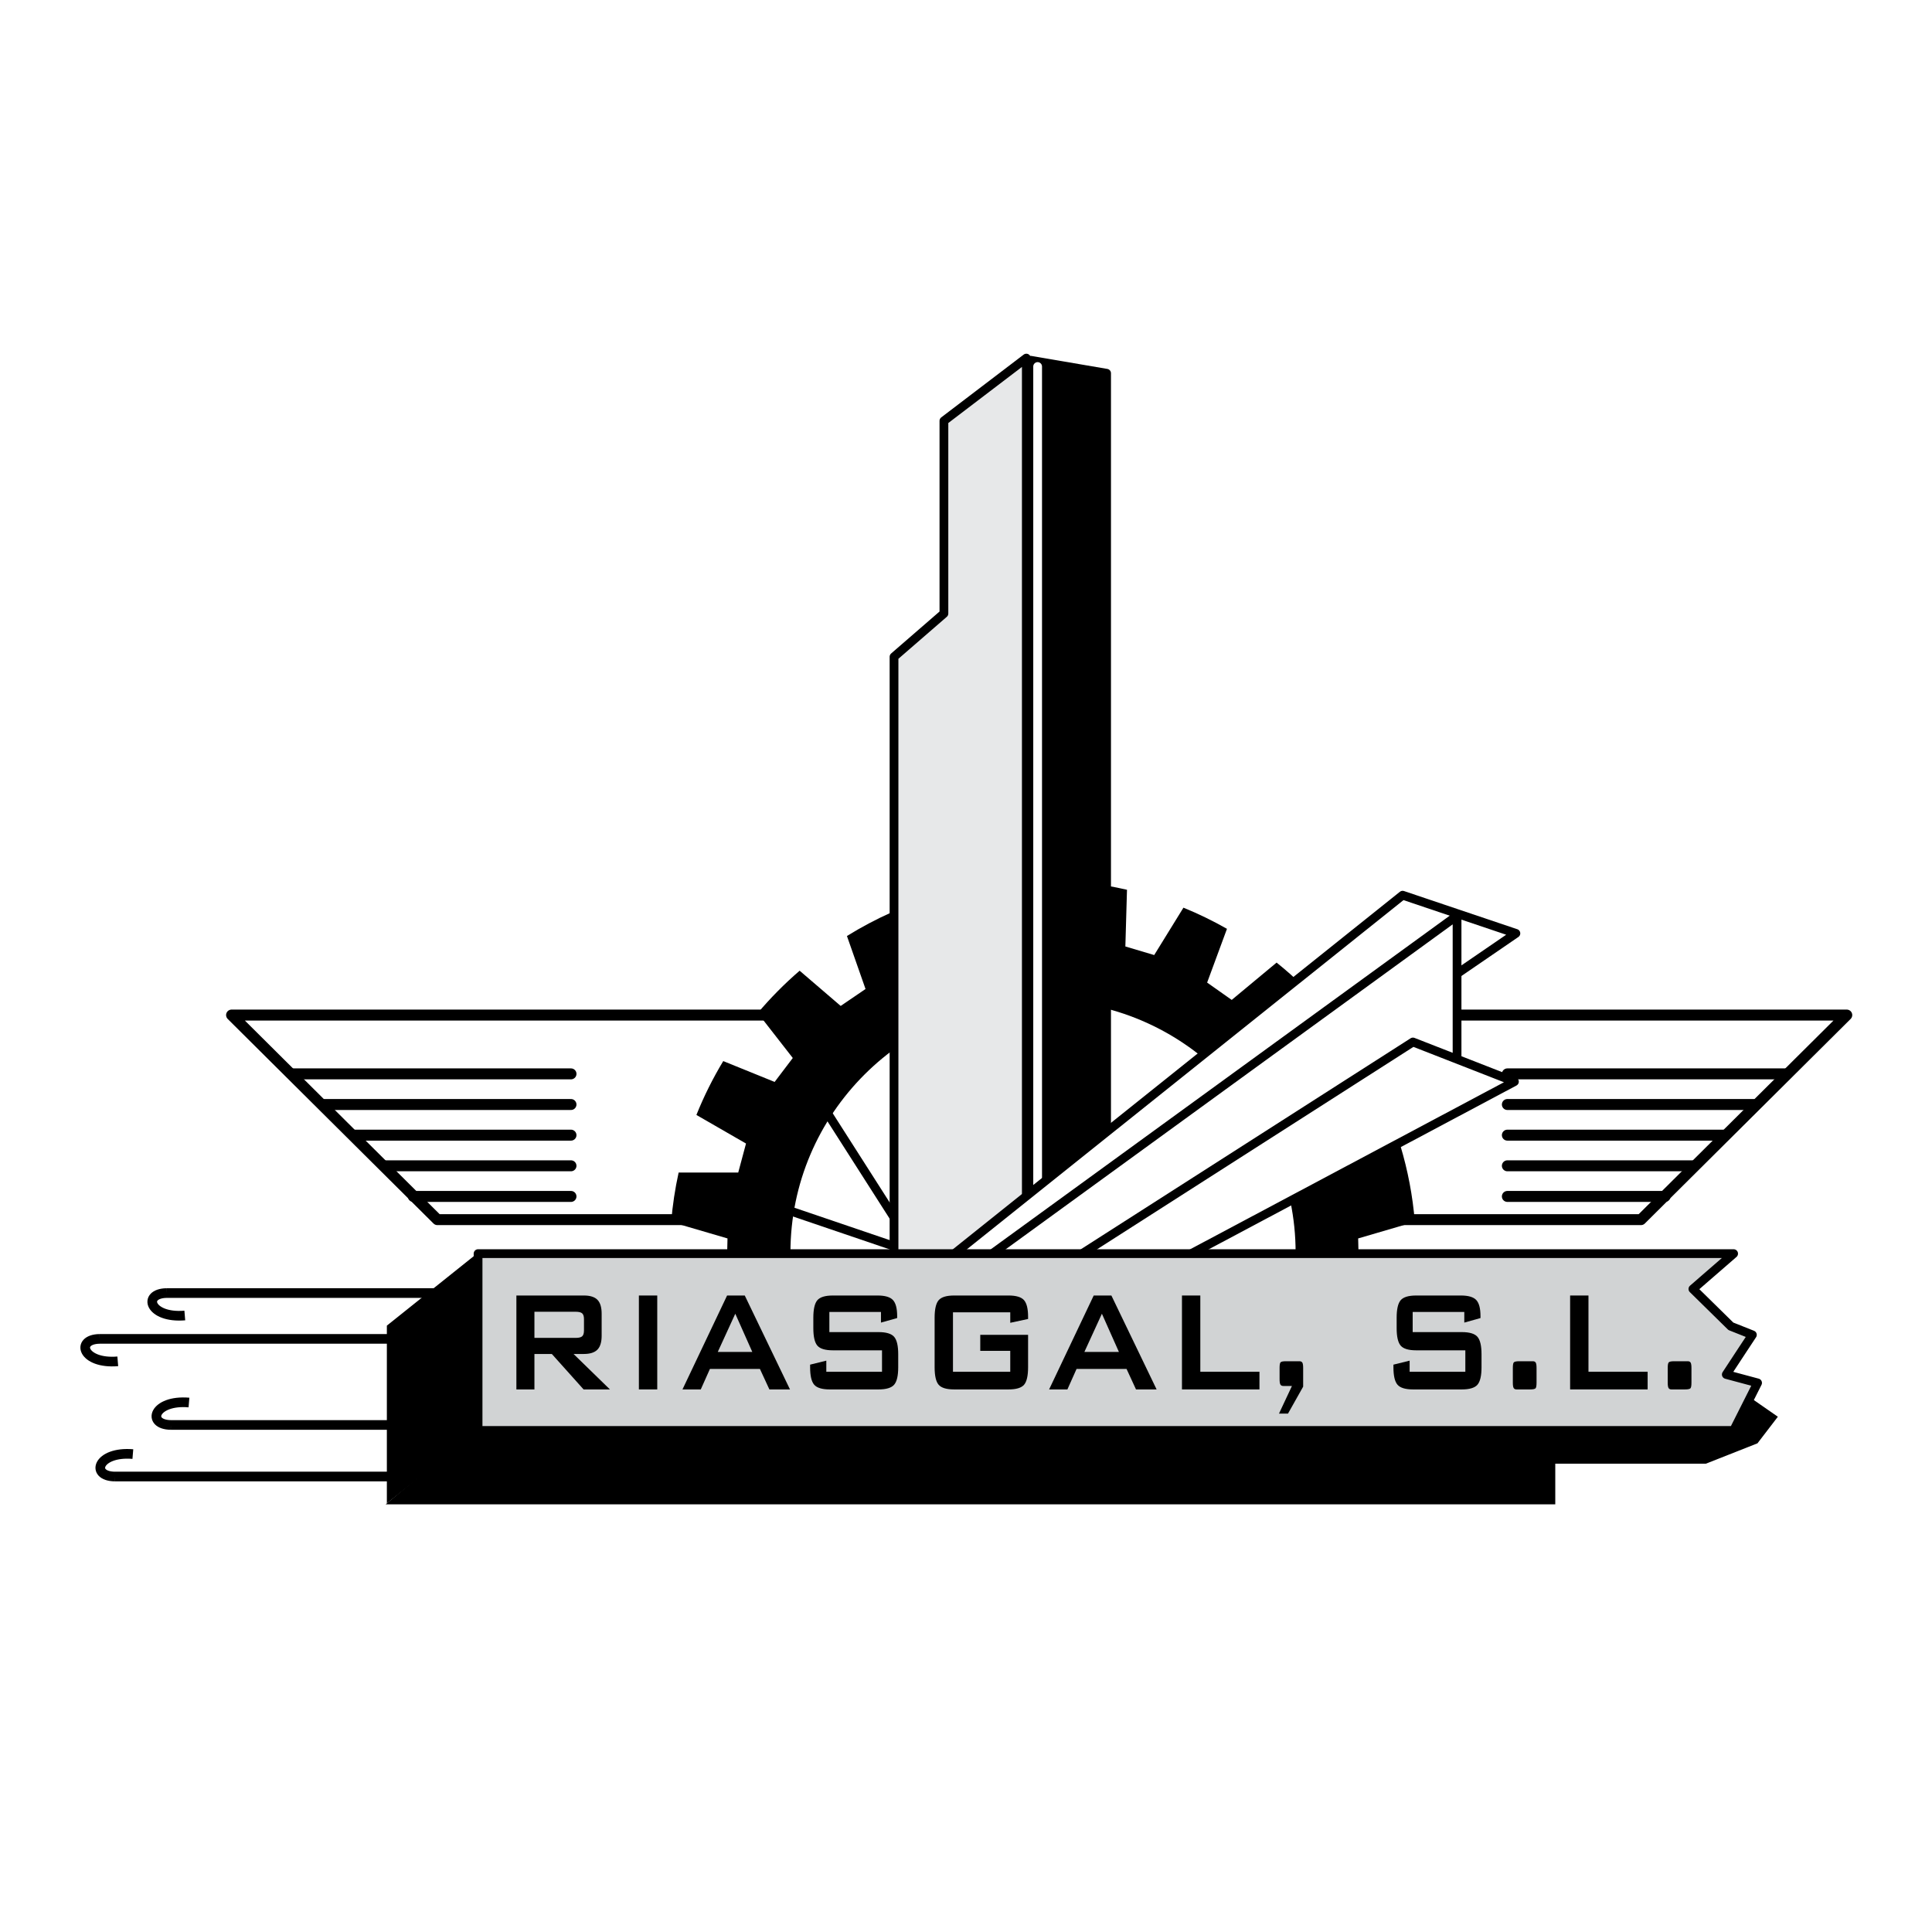
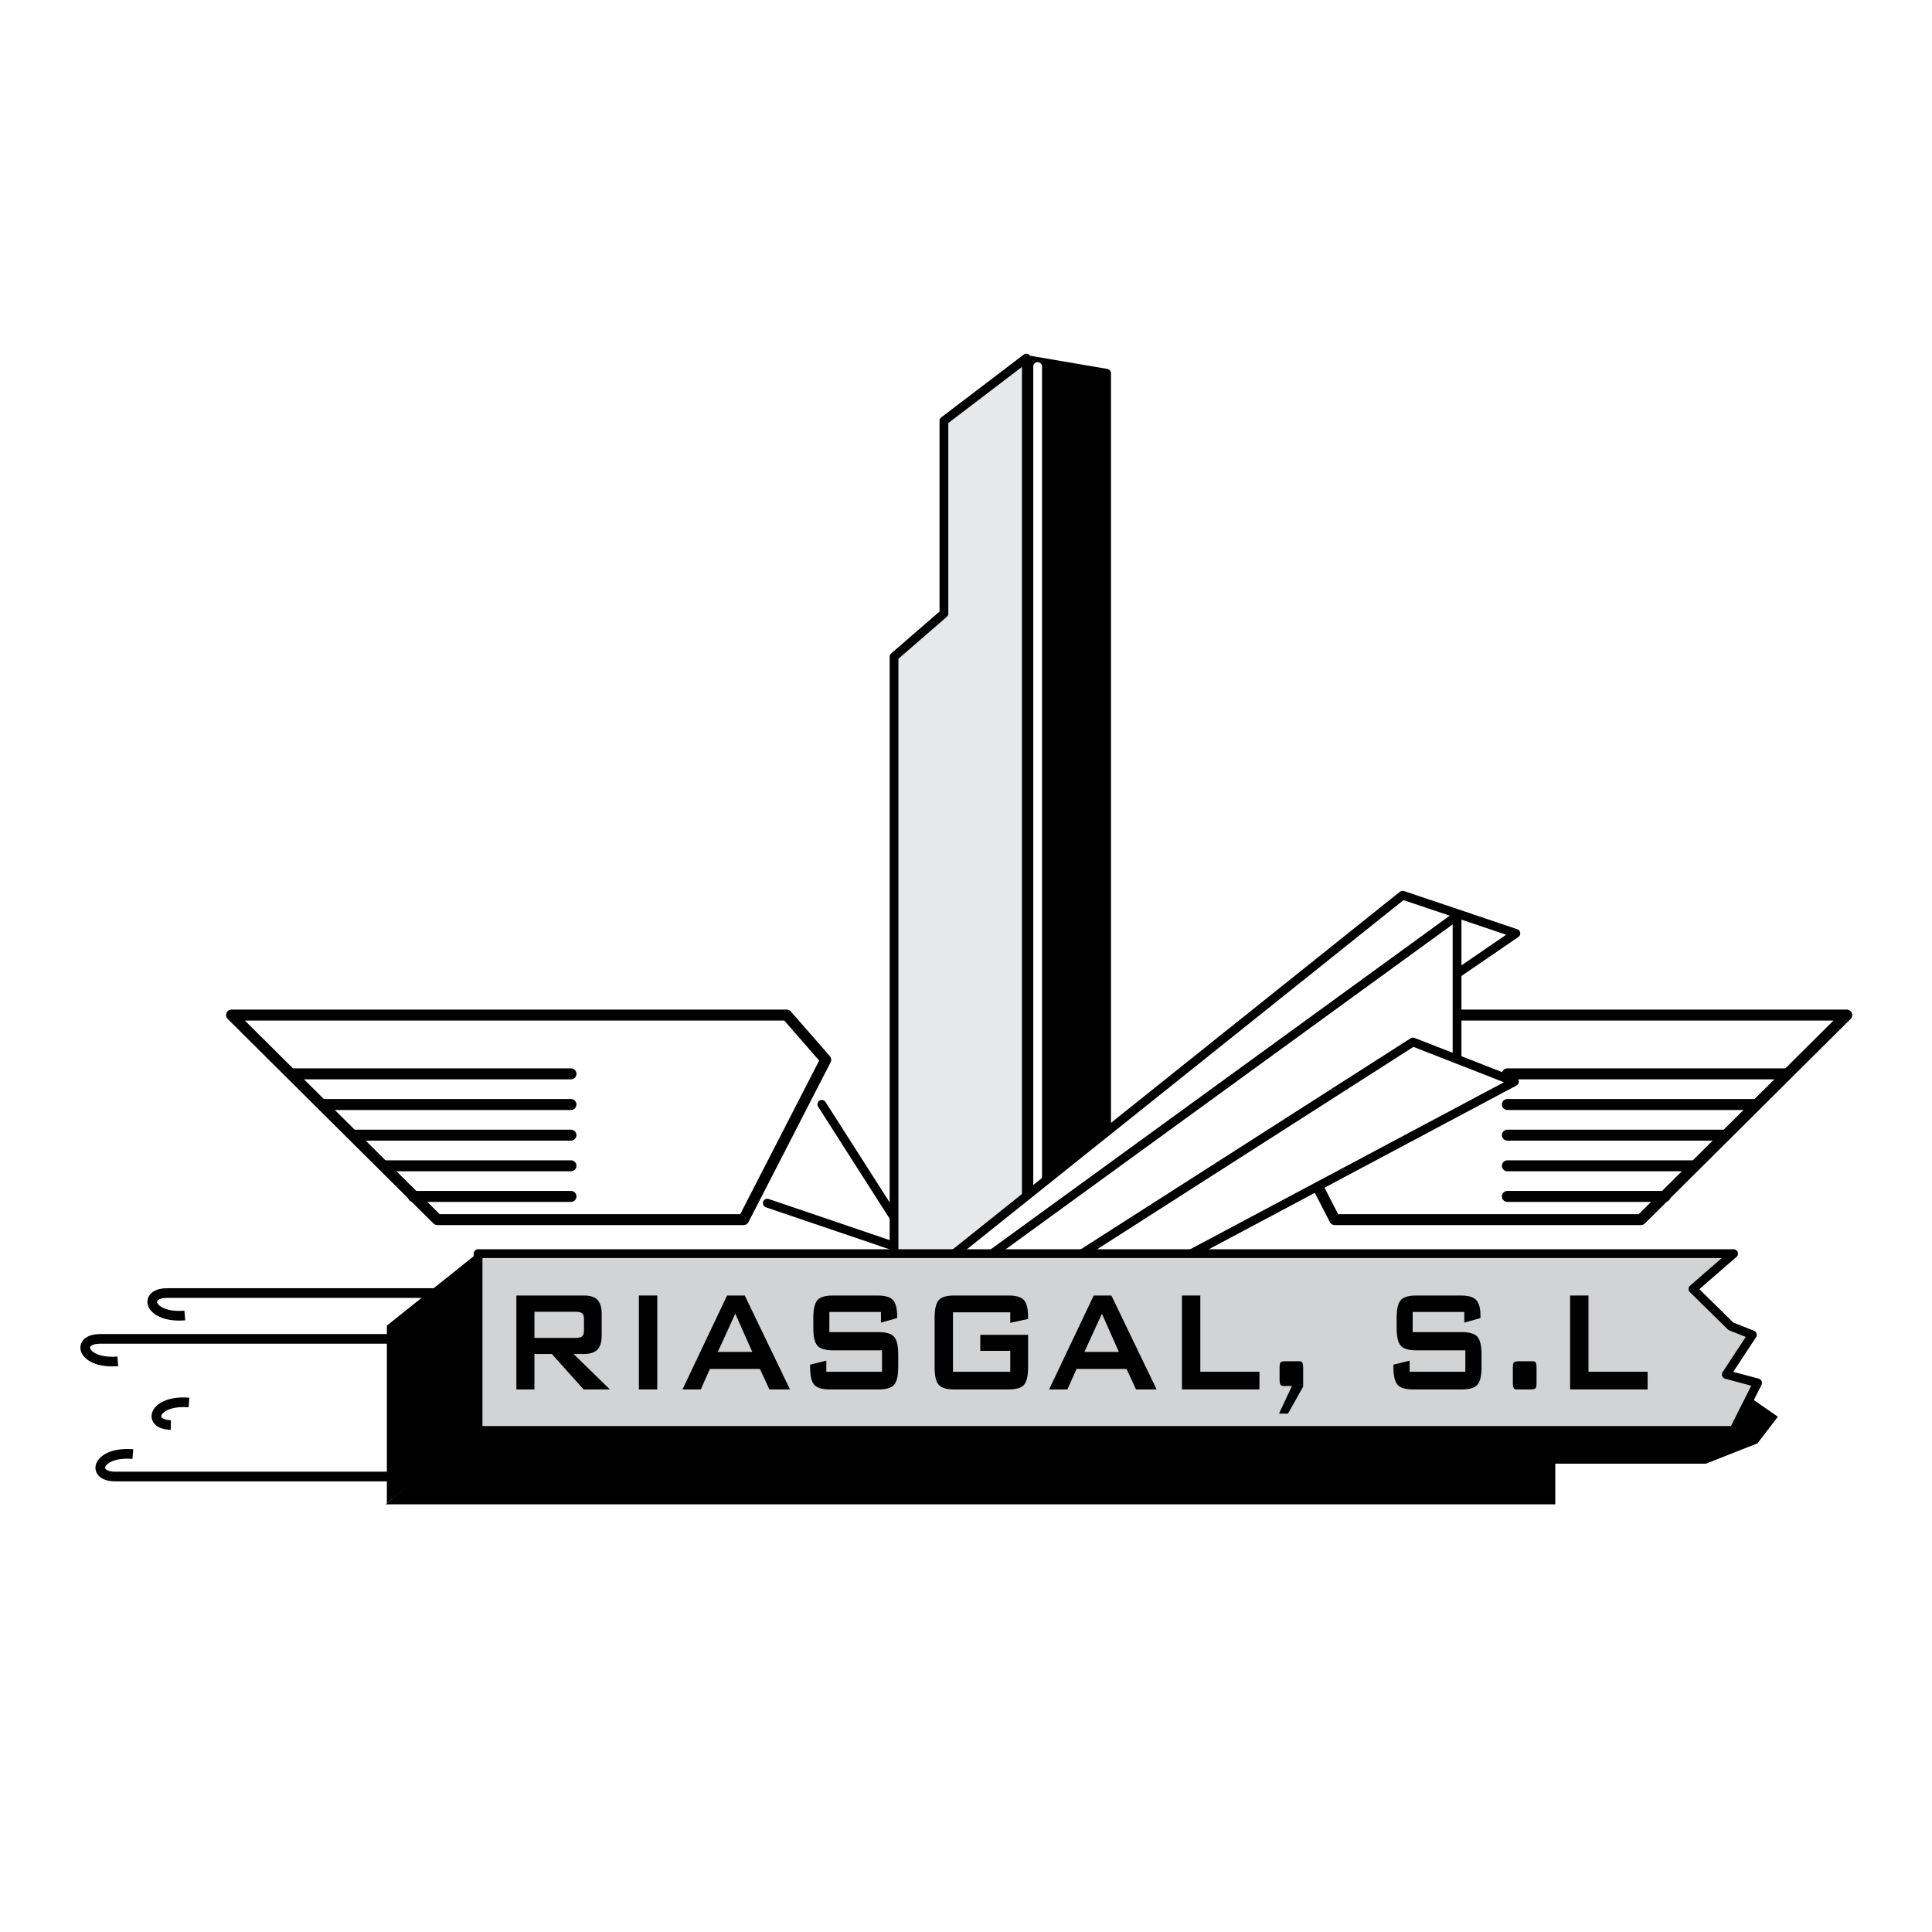
<svg xmlns="http://www.w3.org/2000/svg" version="1.0" id="Layer_1" x="0px" y="0px" width="192.756px" height="192.756px" viewBox="0 0 192.756 192.756" enable-background="new 0 0 192.756 192.756" xml:space="preserve">
  <g>
-     <polygon fill-rule="evenodd" clip-rule="evenodd" fill="#FFFFFF" points="0,0 192.756,0 192.756,192.756 0,192.756 0,0  " />
    <polygon fill-rule="evenodd" clip-rule="evenodd" fill="#FFFFFF" stroke="#000000" stroke-width="1.093" stroke-linejoin="round" stroke-miterlimit="2.613" points="   23.104,101.273 78.493,101.273 82.384,105.734 74.188,121.683 43.636,121.683 23.104,101.273  " />
    <path fill="none" stroke="#000000" stroke-width="1.093" stroke-linecap="round" stroke-linejoin="round" stroke-miterlimit="2.613" d="   M41.235,119.368h15.732 M38.338,116.312h18.629 M35.357,113.254h21.61 M32.294,110.197h24.673 M29.148,107.14h27.82" />
    <polygon fill-rule="evenodd" clip-rule="evenodd" fill="#FFFFFF" stroke="#000000" stroke-width="1.093" stroke-linejoin="round" stroke-miterlimit="2.613" points="   184.252,101.273 128.863,101.273 124.972,105.734 133.169,121.683 163.72,121.683 184.252,101.273  " />
    <path fill="none" stroke="#000000" stroke-width="1.093" stroke-linecap="round" stroke-linejoin="round" stroke-miterlimit="2.613" d="   M166.121,119.368H150.39 M169.019,116.312H150.39 M171.999,113.254H150.39 M175.062,110.197H150.39 M178.208,107.14H150.39" />
-     <path fill-rule="evenodd" clip-rule="evenodd" d="M104.062,87.819c-7.168,0-13.872,2.04-19.562,5.568l1.854,5.287l-2.478,1.688   l-4.096-3.514c-1.502,1.294-2.9,2.707-4.18,4.222l3.496,4.486l-1.81,2.388l-5.127-2.08c-1.032,1.708-1.928,3.504-2.678,5.374   l4.949,2.852l-0.776,2.895h-5.946c-0.355,1.606-0.605,3.251-0.744,4.928l5.619,1.645l-0.07,2.994l-5.558,1.349   c0.101,1.288,0.272,2.56,0.503,3.81h12.329c-0.601-2.147-0.924-4.407-0.924-6.74c0-13.853,11.321-25.151,25.201-25.151   s25.2,11.299,25.2,25.151c0,2.333-0.322,4.593-0.924,6.74h12.328c0.23-1.247,0.401-2.515,0.503-3.8l-5.598-1.358l-0.069-2.994   l5.655-1.655c-0.86-10.423-6.063-19.652-13.792-25.867l-4.478,3.724l-2.453-1.729l1.979-5.363c-1.395-0.793-2.846-1.5-4.343-2.11   l-2.917,4.727l-2.877-0.856l0.162-5.657C109.745,88.147,106.942,87.819,104.062,87.819L104.062,87.819z" />
    <polyline fill="none" stroke="#000000" stroke-width="0.874" stroke-linecap="round" stroke-linejoin="round" stroke-miterlimit="2.613" points="   81.99,110.176 91.543,125.134 76.555,120.038  " />
    <polygon fill-rule="evenodd" clip-rule="evenodd" stroke="#000000" stroke-width="0.874" stroke-linejoin="round" stroke-miterlimit="2.613" points="   102.831,35.942 110.405,37.238 110.405,121.683 101.965,127.081 94.391,83.023 102.831,35.942  " />
    <polygon fill-rule="evenodd" clip-rule="evenodd" fill="#E7E8E9" stroke="#000000" stroke-width="0.874" stroke-linejoin="round" stroke-miterlimit="2.613" points="   89.197,126.433 89.197,65.528 94.175,61.211 94.175,41.989 102.397,35.726 102.397,127.496 89.197,126.433  " />
    <line fill="none" stroke="#FFFFFF" stroke-width="0.874" stroke-linecap="round" stroke-linejoin="round" stroke-miterlimit="2.613" x1="103.525" y1="36.567" x2="103.525" y2="124.274" />
    <polygon fill-rule="evenodd" clip-rule="evenodd" points="47.687,124.991 38.597,132.259 38.597,149.987 47.687,142.72    47.687,124.991  " />
    <polygon fill-rule="evenodd" clip-rule="evenodd" points="38.48,150.087 155.17,150.087 155.17,146.03 170.202,146.03    175.343,144.001 177.377,141.348 170.183,136.353 160.956,140.567 49.919,140.567 38.48,150.087  " />
-     <path fill="none" stroke="#000000" stroke-width="0.964" stroke-miterlimit="2.613" d="M40.631,147.313H11.444 M11.444,147.313   c-2.455-0.036-1.713-2.532,1.811-2.24 M46.228,142.169H17.042 M17.042,142.169c-2.455-0.037-1.712-2.533,1.811-2.24    M45.813,129.009H16.627 M16.627,129.009c-2.455,0.037-1.712,2.532,1.811,2.24 M39.127,133.581H9.94 M9.94,133.581   c-2.455,0.037-1.712,2.533,1.811,2.24" />
+     <path fill="none" stroke="#000000" stroke-width="0.964" stroke-miterlimit="2.613" d="M40.631,147.313H11.444 M11.444,147.313   c-2.455-0.036-1.713-2.532,1.811-2.24 M46.228,142.169M17.042,142.169c-2.455-0.037-1.712-2.533,1.811-2.24    M45.813,129.009H16.627 M16.627,129.009c-2.455,0.037-1.712,2.532,1.811,2.24 M39.127,133.581H9.94 M9.94,133.581   c-2.455,0.037-1.712,2.533,1.811,2.24" />
    <polygon fill-rule="evenodd" clip-rule="evenodd" fill="#FFFFFF" stroke="#000000" stroke-width="0.874" stroke-linejoin="round" stroke-miterlimit="2.613" points="   94.155,125.93 139.941,89.314 151.241,93.123 101.64,127.102 94.155,125.93  " />
    <polygon fill-rule="evenodd" clip-rule="evenodd" fill="#FFFFFF" stroke="#000000" stroke-width="0.874" stroke-linejoin="round" stroke-miterlimit="2.613" points="   97.824,125.93 145.371,91.365 145.371,106.746 108.244,128.272 97.824,125.93  " />
    <polygon fill-rule="evenodd" clip-rule="evenodd" fill="#FFFFFF" stroke="#000000" stroke-width="0.874" stroke-linejoin="round" stroke-miterlimit="2.613" points="   106.63,125.93 140.969,103.96 151.095,107.915 115.875,126.661 106.63,125.93  " />
    <polygon fill-rule="evenodd" clip-rule="evenodd" fill="#D1D3D4" stroke="#000000" stroke-width="0.874" stroke-linejoin="round" stroke-miterlimit="2.613" points="   47.697,125.074 172.964,125.074 168.9,128.602 172.688,132.324 174.836,133.178 173.804,134.742 172.234,137.134 175.354,137.971    172.964,142.716 47.697,142.716 47.697,125.074  " />
    <path fill-rule="evenodd" clip-rule="evenodd" d="M57.438,130.874H53.32v2.607h4.118c0.317,0,0.533-0.055,0.65-0.163   c0.117-0.108,0.176-0.304,0.176-0.581v-1.129c0-0.271-0.059-0.462-0.176-0.57C57.971,130.929,57.755,130.874,57.438,130.874   L57.438,130.874z M51.52,138.623v-9.37h6.729c0.625,0,1.077,0.142,1.359,0.429c0.28,0.287,0.419,0.751,0.419,1.386v2.203   c0,0.632-0.14,1.092-0.419,1.379c-0.282,0.29-0.733,0.436-1.359,0.436h-1.026l3.63,3.538h-2.627l-3.17-3.538H53.32v3.538H51.52   L51.52,138.623z" />
    <polygon fill-rule="evenodd" clip-rule="evenodd" points="63.742,138.623 63.742,129.253 65.574,129.253 65.574,138.623    63.742,138.623  " />
    <path fill-rule="evenodd" clip-rule="evenodd" d="M71.612,134.883h3.445l-1.697-3.812L71.612,134.883L71.612,134.883z    M68.091,138.623l4.451-9.37h1.763l4.512,9.37h-2.055l-0.946-2.046h-4.986l-0.914,2.046H68.091L68.091,138.623z" />
    <path fill-rule="evenodd" clip-rule="evenodd" d="M87.895,130.892h-5.149v2.012h4.902c0.77,0,1.291,0.158,1.56,0.47   c0.272,0.314,0.407,0.895,0.407,1.749v1.285c0,0.851-0.135,1.432-0.407,1.746c-0.269,0.312-0.79,0.47-1.56,0.47h-4.856   c-0.77,0-1.291-0.158-1.56-0.47c-0.272-0.314-0.407-0.896-0.407-1.746v-0.257l1.616-0.399v1.108h5.557v-2.138h-4.902   c-0.765,0-1.28-0.156-1.549-0.469c-0.267-0.314-0.401-0.895-0.401-1.747v-1.036c0-0.853,0.135-1.434,0.401-1.748   c0.269-0.312,0.784-0.469,1.549-0.469h4.463c0.739,0,1.25,0.151,1.529,0.45c0.282,0.303,0.422,0.838,0.422,1.607v0.192   l-1.616,0.454V130.892L87.895,130.892z" />
    <path fill-rule="evenodd" clip-rule="evenodd" d="M100.793,130.929h-5.715v5.931h5.715v-2.085h-2.992v-1.596h4.771v3.226   c0,0.859-0.135,1.444-0.401,1.753c-0.27,0.312-0.784,0.466-1.547,0.466h-5.426c-0.765,0-1.28-0.154-1.549-0.466   c-0.267-0.309-0.402-0.894-0.402-1.753v-4.935c0-0.853,0.135-1.434,0.402-1.748c0.269-0.312,0.784-0.469,1.549-0.469h5.426   c0.752,0,1.268,0.154,1.539,0.46c0.272,0.308,0.409,0.864,0.409,1.669v0.212l-1.778,0.382V130.929L100.793,130.929z" />
    <path fill-rule="evenodd" clip-rule="evenodd" d="M108.189,134.883h3.445l-1.697-3.812L108.189,134.883L108.189,134.883z    M104.67,138.623l4.45-9.37h1.763l4.512,9.37h-2.056l-0.944-2.046h-4.986l-0.914,2.046H104.67L104.67,138.623z" />
    <polygon fill-rule="evenodd" clip-rule="evenodd" points="117.925,138.623 117.925,129.253 119.756,129.253 119.756,136.859    125.656,136.859 125.656,138.623 117.925,138.623  " />
    <path fill-rule="evenodd" clip-rule="evenodd" d="M129.391,135.811h0.252c0.14,0,0.236,0.047,0.292,0.138   c0.053,0.094,0.081,0.27,0.081,0.529v1.869l-1.512,2.687h-0.899l1.293-2.756h-0.868c-0.135,0-0.229-0.048-0.285-0.142   c-0.053-0.095-0.081-0.272-0.081-0.533v-1.125c0-0.285,0.028-0.466,0.087-0.546c0.056-0.08,0.236-0.121,0.538-0.121H129.391   L129.391,135.811z" />
    <path fill-rule="evenodd" clip-rule="evenodd" d="M146.092,130.892h-5.149v2.012h4.902c0.771,0,1.291,0.158,1.561,0.47   c0.271,0.314,0.406,0.895,0.406,1.749v1.285c0,0.851-0.135,1.432-0.406,1.746c-0.27,0.312-0.79,0.47-1.561,0.47h-4.856   c-0.77,0-1.29-0.158-1.56-0.47c-0.271-0.314-0.406-0.896-0.406-1.746v-0.257l1.616-0.399v1.108h5.558v-2.138h-4.903   c-0.764,0-1.279-0.156-1.549-0.469c-0.267-0.314-0.401-0.895-0.401-1.747v-1.036c0-0.853,0.135-1.434,0.401-1.748   c0.27-0.312,0.785-0.469,1.549-0.469h4.464c0.739,0,1.249,0.151,1.529,0.45c0.281,0.303,0.422,0.838,0.422,1.607v0.192   l-1.616,0.454V130.892L146.092,130.892z" />
    <path fill-rule="evenodd" clip-rule="evenodd" d="M152.664,135.811h0.273c0.135,0,0.229,0.047,0.284,0.138   c0.054,0.094,0.081,0.27,0.081,0.529v1.471c0,0.284-0.029,0.469-0.088,0.55c-0.062,0.082-0.244,0.125-0.551,0.125h-1.362   c-0.135,0-0.229-0.05-0.284-0.143c-0.055-0.095-0.081-0.272-0.081-0.532v-1.471c0-0.278,0.03-0.461,0.088-0.542   c0.062-0.082,0.244-0.125,0.552-0.125H152.664L152.664,135.811z" />
    <polygon fill-rule="evenodd" clip-rule="evenodd" points="156.651,138.623 156.651,129.253 158.482,129.253 158.482,136.859    164.384,136.859 164.384,138.623 156.651,138.623  " />
-     <path fill-rule="evenodd" clip-rule="evenodd" d="M168.117,135.811h0.274c0.135,0,0.229,0.047,0.285,0.138   c0.053,0.094,0.081,0.27,0.081,0.529v1.471c0,0.284-0.03,0.469-0.089,0.55c-0.062,0.082-0.244,0.125-0.552,0.125h-1.361   c-0.135,0-0.229-0.05-0.285-0.143c-0.053-0.095-0.081-0.272-0.081-0.532v-1.471c0-0.278,0.031-0.461,0.09-0.542   c0.061-0.082,0.243-0.125,0.551-0.125H168.117L168.117,135.811z" />
  </g>
</svg>